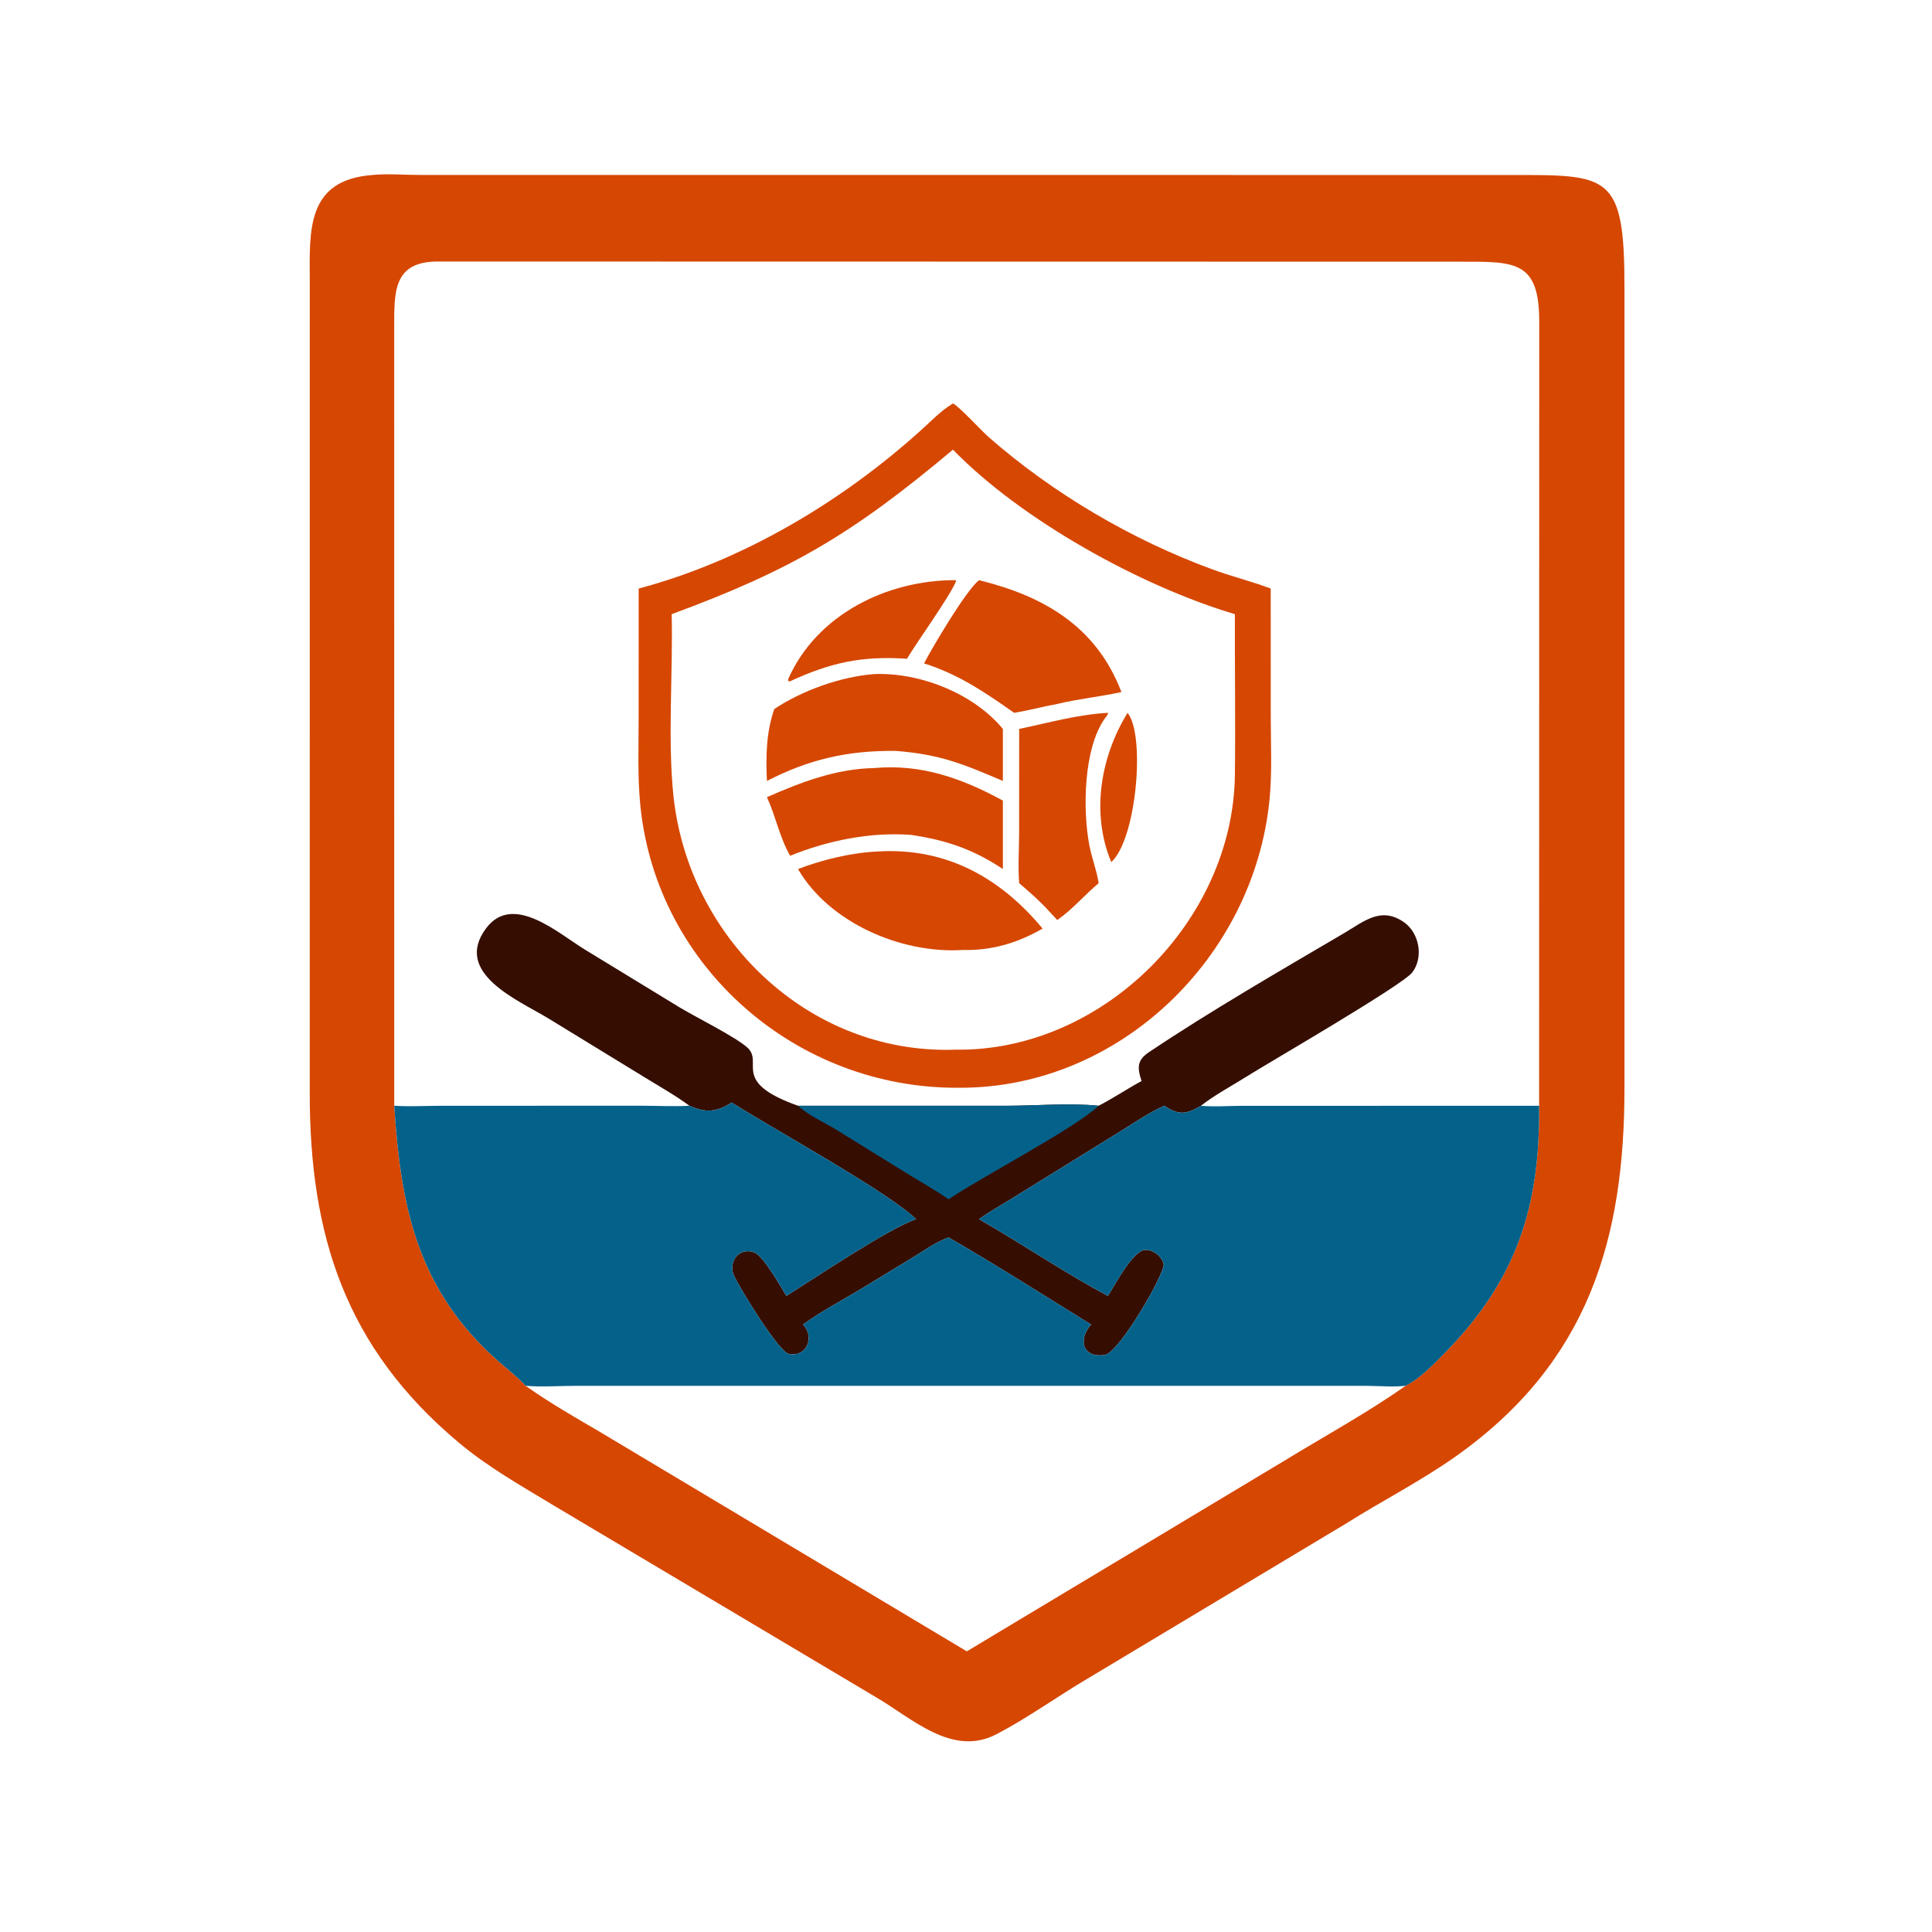
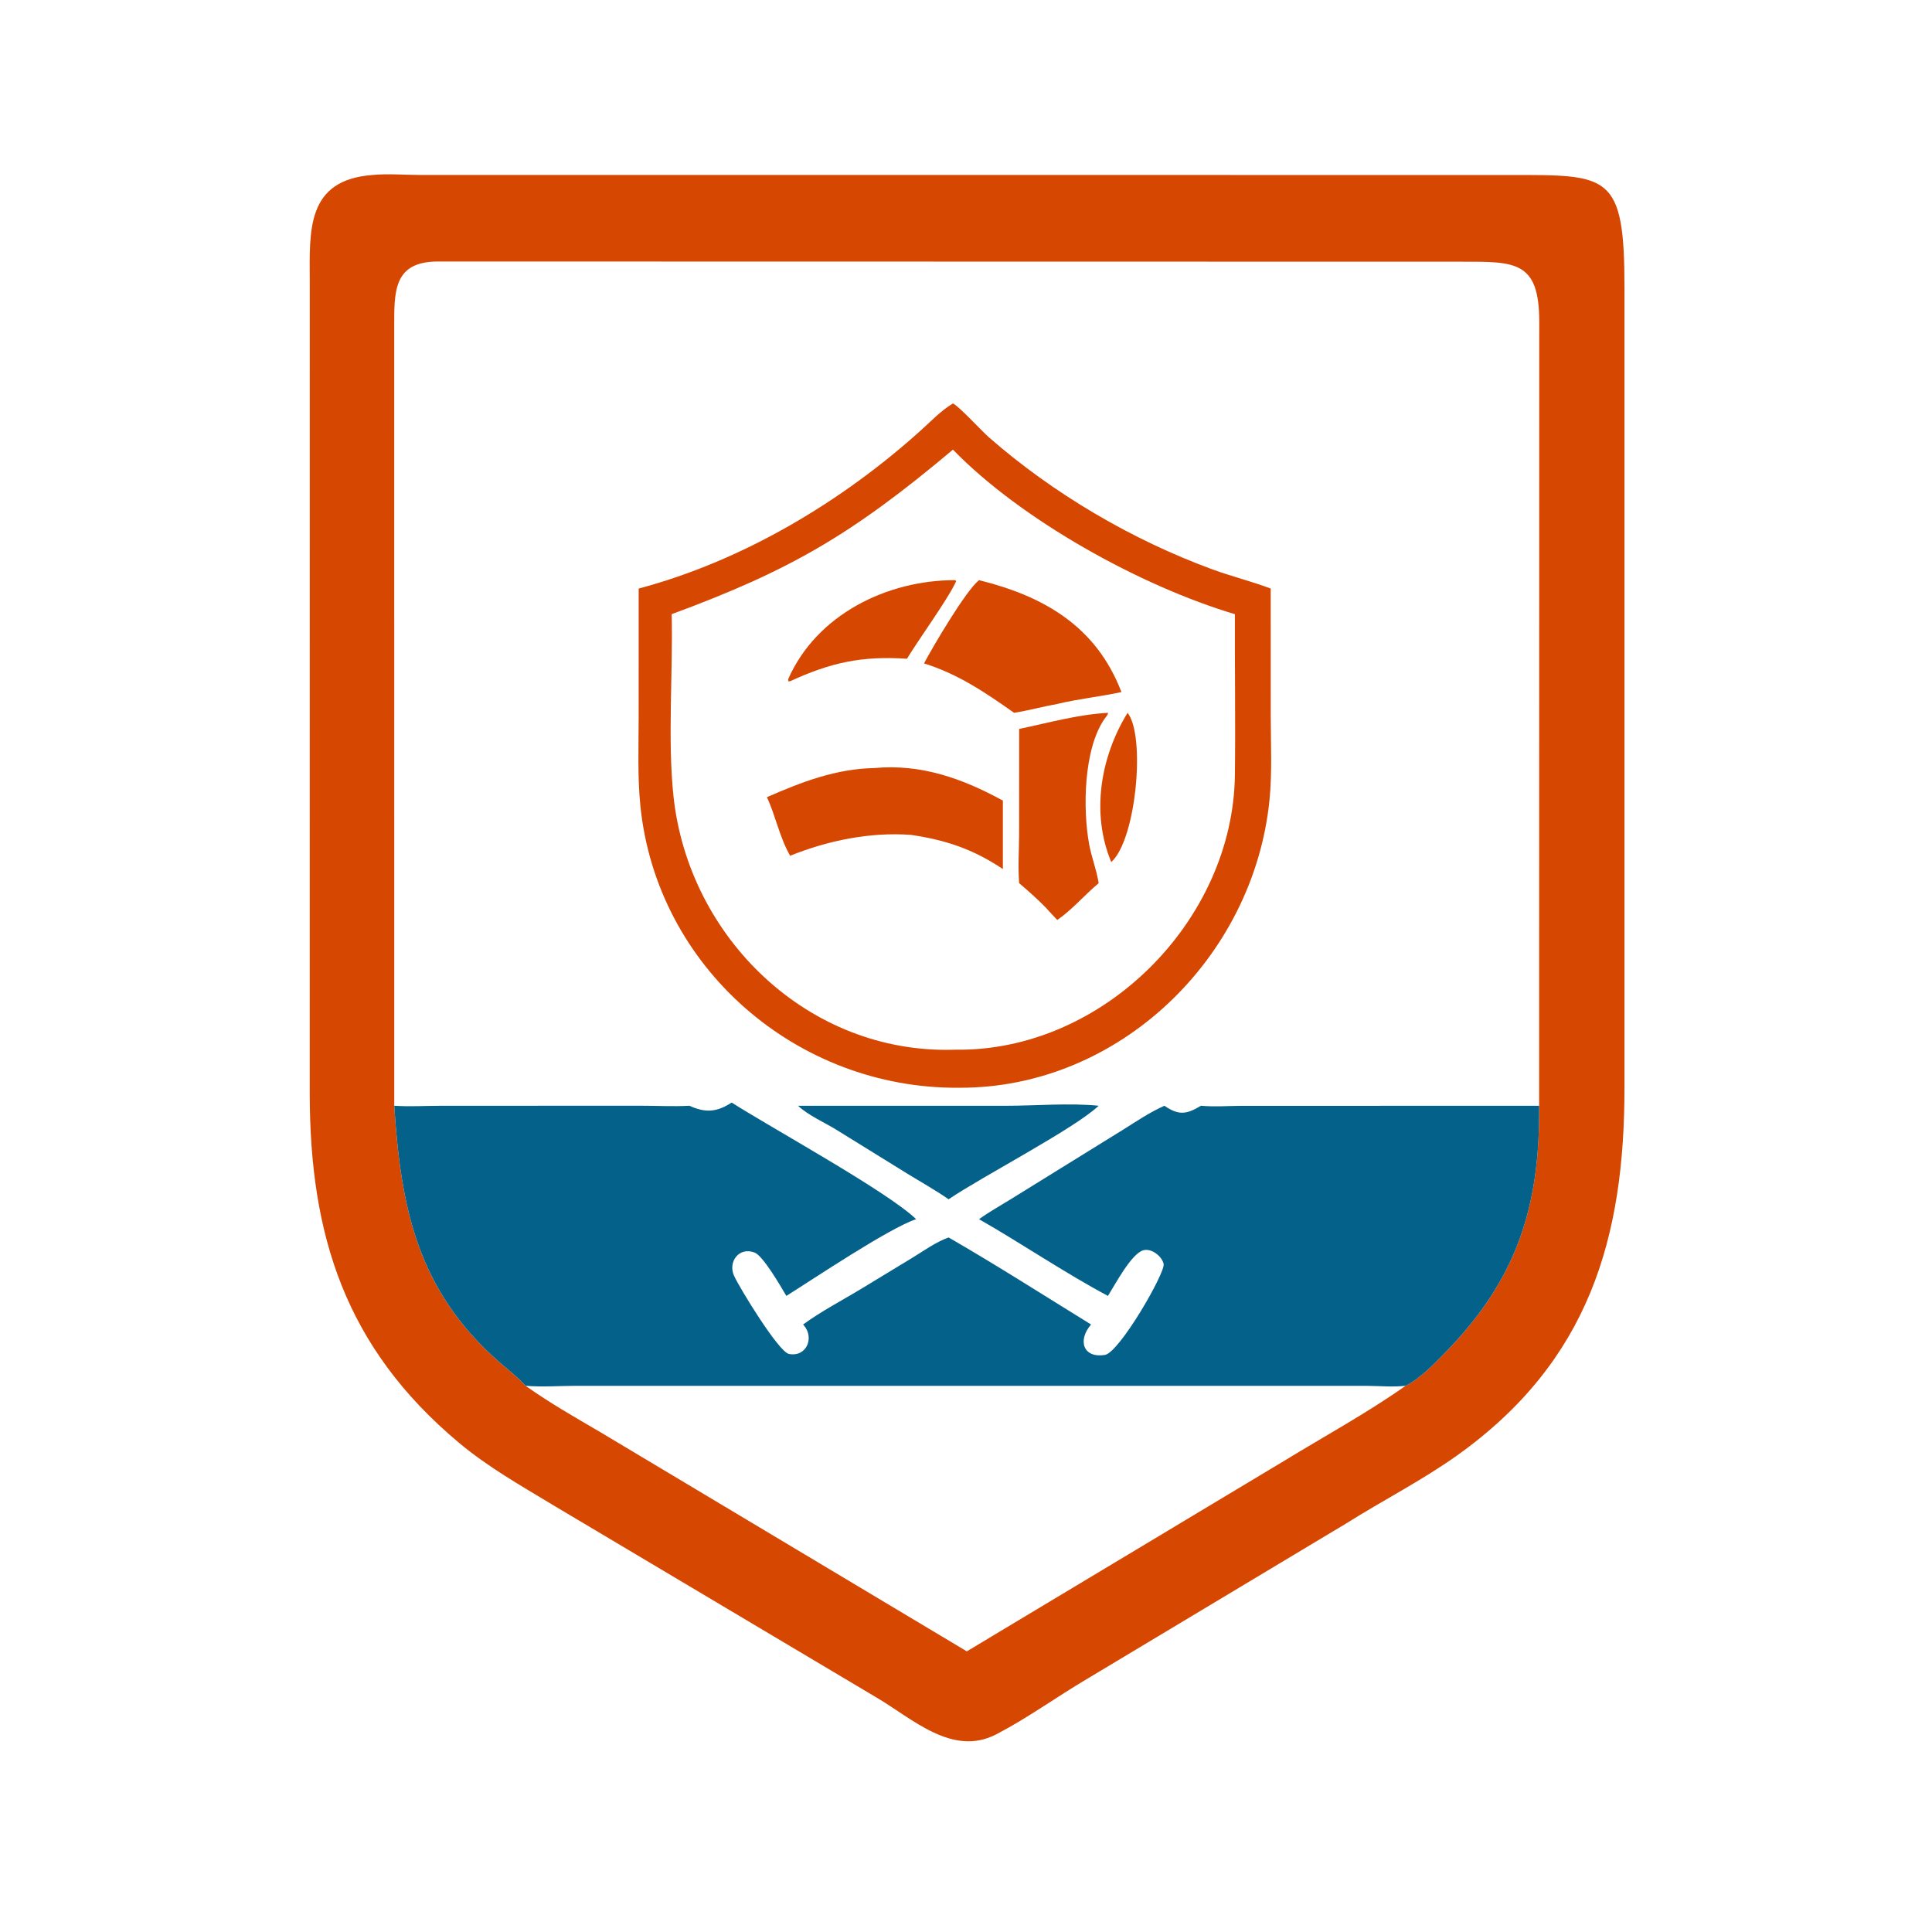
<svg xmlns="http://www.w3.org/2000/svg" width="1024" height="1024">
  <path fill="#D64701" d="M197.316 92.755c8.074-.804 16.914-.032 25.08-.023l577.37.02c53.014.003 61.314-1.167 61.238 60.166L861 576.1c.122 80.1-18.792 145.5-88.742 195.336-18.638 13.278-39.534 23.89-58.898 36.122l-137.198 82.294c-16.036 9.496-31.528 20.742-48.048 29.346-23.462 12.222-44.774-8.564-63.98-19.738L292.798 797.534c-16.898-10.216-34.214-20.024-49.414-32.732-60.58-50.646-79.209-110.33-79.216-185.42l.015-430.219c-.091-26.907-1.957-53.718 33.133-56.408zm11.642 493.315c3.476 53.316 11.902 97.428 55.472 135.684 4.74 4.162 9.91 8.074 14.156 12.744 8.82.738 18.098.022 26.98.01l418.926.022c6.778.03 13.782.726 20.516-.032 7.772-3.964 14.808-11.308 20.908-17.528 38.556-39.334 50.336-78.226 49.85-130.9l.062-415.463c.056-32.257-12.674-31.944-41.02-31.906l-542.628-.102c-23.976-.008-23.234 16.258-23.234 35.343l.012 412.128zm69.628 148.428c12.7 9.042 26.094 16.664 39.532 24.53L512.434 875.25l168.318-101.036c21.06-12.886 44.23-25.554 64.256-39.716-6.734.758-13.738.062-20.516.032l-418.926-.022c-8.882.012-18.16.728-26.98-.01z" />
-   <path fill="#350E01" d="M365.416 586.07c-7.458-5.5-15.82-10.168-23.712-15.05l-51.384-31.436c-15.636-9.474-50.32-23.812-32.726-47.508 14.168-19.08 38.26 2.552 52.13 11.052l50.42 30.77c8.736 5.286 29.006 15.288 35.79 21.17 9.338 8.098-9.234 18.15 27.032 31.002l110.032.016c15.86 0 33.762-1.584 49.312-.016 7.77-4.008 15.052-8.94 22.748-13.108-2.312-6.94-2.484-10.982 3.806-15.21 31.946-21.476 70.418-43.704 103.632-63.23 10.49-6.166 19.45-14.226 31.604-5.746 8.16 5.694 10.546 18.546 4.468 26.582-5.19 6.862-76.662 48.166-87.66 55.124-8.1 5.122-16.846 9.694-24.382 15.588-7.81 4.726-11.93 5.092-19.362 0-7.784 3.446-15.008 8.368-22.21 12.874l-59.536 36.85c-5.516 3.404-11.256 6.604-16.512 10.4 22.994 13.126 44.988 28.22 68.332 40.664 3.556-5.62 12.52-22.698 18.9-24.238 4.29-1.036 9.742 3.234 10.612 7.332.966 4.558-23.44 46.942-31.138 48.188-11.438 1.848-14.656-7.644-7.326-16.128-25.104-15.48-49.952-31.396-75.506-46.134-6.81 2.442-13.228 7.116-19.406 10.886l-26.198 15.908c-10.362 6.32-21.764 12.2-31.518 19.34l.432.49c5.64 6.538 1.404 16.886-7.916 15.128-5.454-1.028-26.18-34.984-29.106-41.434-3.33-7.334 2.566-15.51 10.882-12.316 4.606 1.772 14.096 18.378 16.842 22.978 14.81-9.294 54.546-35.964 68.778-40.664-15.096-14.614-76.882-48.462-97.766-61.826-8.03 5.236-14.024 5.484-22.388 1.702z" />
  <path fill="#04618A" d="M422.966 586.07l110.032.016c15.86 0 33.762-1.584 49.312-.016-12.656 12.066-61.704 37.48-79.53 49.572-7.198-4.994-14.856-9.238-22.304-13.834l-37.282-23.07c-6.322-3.886-14.884-7.614-20.228-12.668z" />
  <path fill="#04618A" d="M387.804 584.368c20.884 13.364 82.67 47.212 97.766 61.826-14.232 4.7-53.968 31.37-68.778 40.664-2.746-4.6-12.236-21.206-16.842-22.978-8.316-3.194-14.212 4.982-10.882 12.316 2.926 6.45 23.652 40.406 29.106 41.434 9.32 1.758 13.556-8.59 7.916-15.128l-.432-.49c9.754-7.14 21.156-13.02 31.518-19.34l26.198-15.908c6.178-3.77 12.596-8.444 19.406-10.886 25.554 14.738 50.402 30.654 75.506 46.134-7.33 8.484-4.112 17.976 7.326 16.128 7.698-1.246 32.104-43.63 31.138-48.188-.87-4.098-6.322-8.368-10.612-7.332-6.38 1.54-15.344 18.618-18.9 24.238-23.344-12.444-45.338-27.538-68.332-40.664 5.256-3.796 10.996-6.996 16.512-10.4l59.536-36.85c7.202-4.506 14.426-9.428 22.21-12.874 7.432 5.092 11.552 4.726 19.362 0 6.856.632 14.12.096 21.018.046l158.222-.046c.486 52.674-11.294 91.566-49.85 130.9-6.1 6.22-13.136 13.564-20.908 17.528-6.734.758-13.738.062-20.516.032l-418.926-.022c-8.882.012-18.16.728-26.98-.01-4.246-4.67-9.416-8.582-14.156-12.744-43.57-38.256-51.996-82.368-55.472-135.684 8.164.536 16.534.024 24.726.016l105.374-.038c8.732-.002 17.654.494 26.358.022 8.364 3.782 14.358 3.534 22.388-1.702z" />
  <path fill="#D64701" d="M505.086 213.856c2.826 1.09 15.32 14.656 18.964 17.85 34.214 29.98 75.984 54.458 118.552 70.082 10.184 3.736 20.77 6.32 30.904 10.162l.018 67.452c0 14.788.81 30.132-.686 44.84-8.488 83.548-79.856 152.568-164.31 152.286l-.45.006c-85.658.56-159.938-63.62-168.654-149.314-1.58-15.53-.922-31.412-.924-47.008l.012-68.262c55.136-14.668 107.794-46.036 150.032-84.278 5.048-4.57 10.086-9.836 15.882-13.412l.66-.404zm0 24.468c-53.34 44.81-85.9 63.894-149.086 87.204.742 30.702-2.226 66.496.956 96.45 7.976 75.082 71.516 136.618 148.534 134.404l.848-.026c77.908 1.16 147.286-68.17 148.186-145.684.328-28.37-.1-56.768-.004-85.144-49.736-14.778-113.214-49.89-149.434-87.204z" />
-   <path fill="#D64701" d="M597.63 377.808c9.666 12.092 4.59 67.392-8.648 79.1-10.782-25.876-5.724-55.702 8.648-79.1zm-91.292-70.312l.438.522c-3.82 8.812-20.094 31.224-26.074 41.132-23.906-1.582-40.318 1.974-61.914 11.914l-.98.004-.116-1.114.302 1.122-.244-1.114c15.008-34.148 52.302-52.544 88.588-52.466z" />
+   <path fill="#D64701" d="M597.63 377.808c9.666 12.092 4.59 67.392-8.648 79.1-10.782-25.876-5.724-55.702 8.648-79.1m-91.292-70.312l.438.522c-3.82 8.812-20.094 31.224-26.074 41.132-23.906-1.582-40.318 1.974-61.914 11.914l-.98.004-.116-1.114.302 1.122-.244-1.114c15.008-34.148 52.302-52.544 88.588-52.466z" />
  <path fill="#D64701" d="M587.238 377.808l.064.036c-.176 1.274-1.152 2.12-1.862 3.146-11.214 16.188-11.558 48.146-8.162 66.522 1.236 6.7 3.758 13.072 4.9 19.792l.132.812c-7.618 6.346-13.664 13.734-21.924 19.504-2.148-2.198-4.198-4.516-6.29-6.77-4.402-4.5-9.112-8.666-13.914-12.734-.716-8.668-.032-17.878-.026-26.608l.026-55.154c15.822-3.308 30.806-7.608 47.056-8.546zm-123.888 29.28c24.9-2.304 46.734 5.512 68.194 17.25v36.272c-15.832-10.55-30.014-15.316-48.668-18.104-21.664-1.612-44.09 3-64.088 11.062-5.638-9.858-7.604-20.866-12.292-31.058 18.388-8.042 36.516-15.032 56.854-15.422zm55.556-99.592c34.024 8.434 62.028 24.186 75.48 59.308-11.276 2.462-22.708 3.566-34 6.304-7.658 1.406-15.186 3.444-22.876 4.7-15.376-10.828-29.562-20.48-47.758-26.196 4.752-8.992 22.18-38.606 29.154-44.116z" />
-   <path fill="#D64701" d="M465.562 451.282c35.582-2.06 64.36 13.558 87.022 40.884-13.168 7.646-27.038 11.738-42.284 11.336-32.43 2.118-70.796-14.378-87.334-42.892 13.25-5.06 28.444-8.7 42.596-9.328zm-2.212-94.002c24.252-.978 52.732 10.294 68.194 29.074v27.566c-21.102-9.02-33.136-14.062-56.688-15.918-25.18-.316-46.014 4.376-68.36 15.918-.644-13.002-.4-25.664 3.878-38.092 14.696-9.864 35.506-17.254 52.976-18.548z" />
</svg>